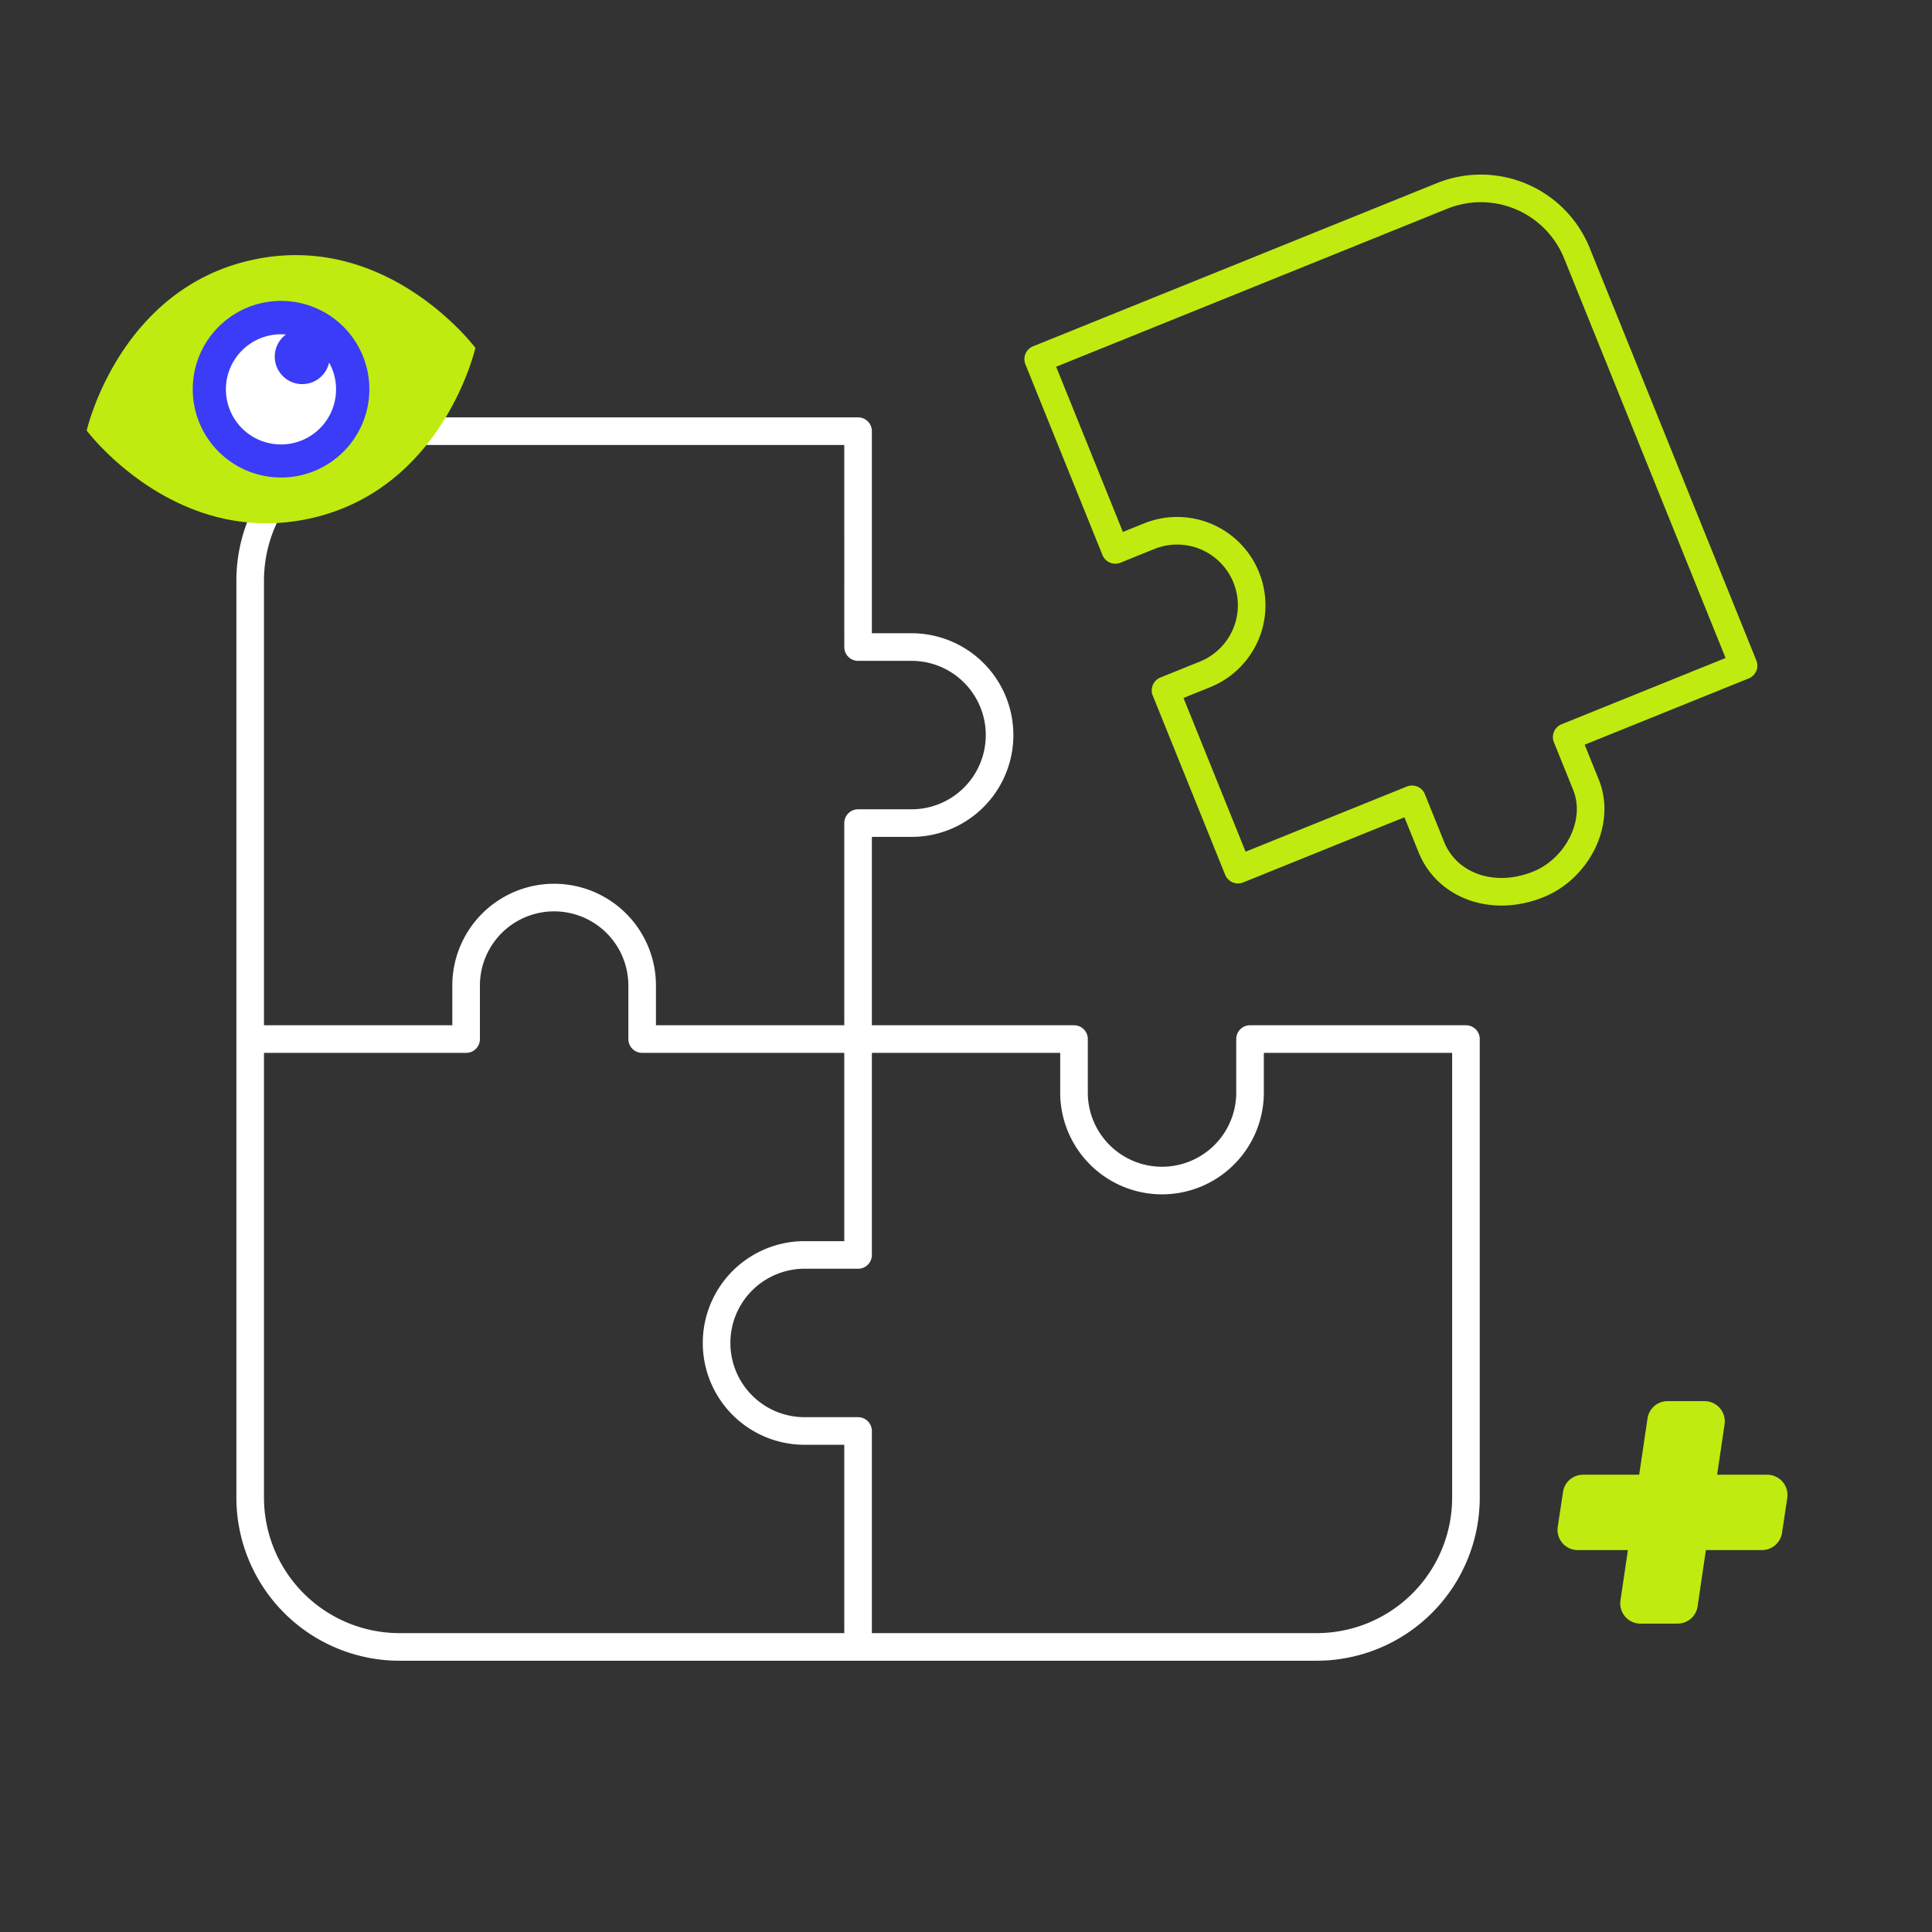
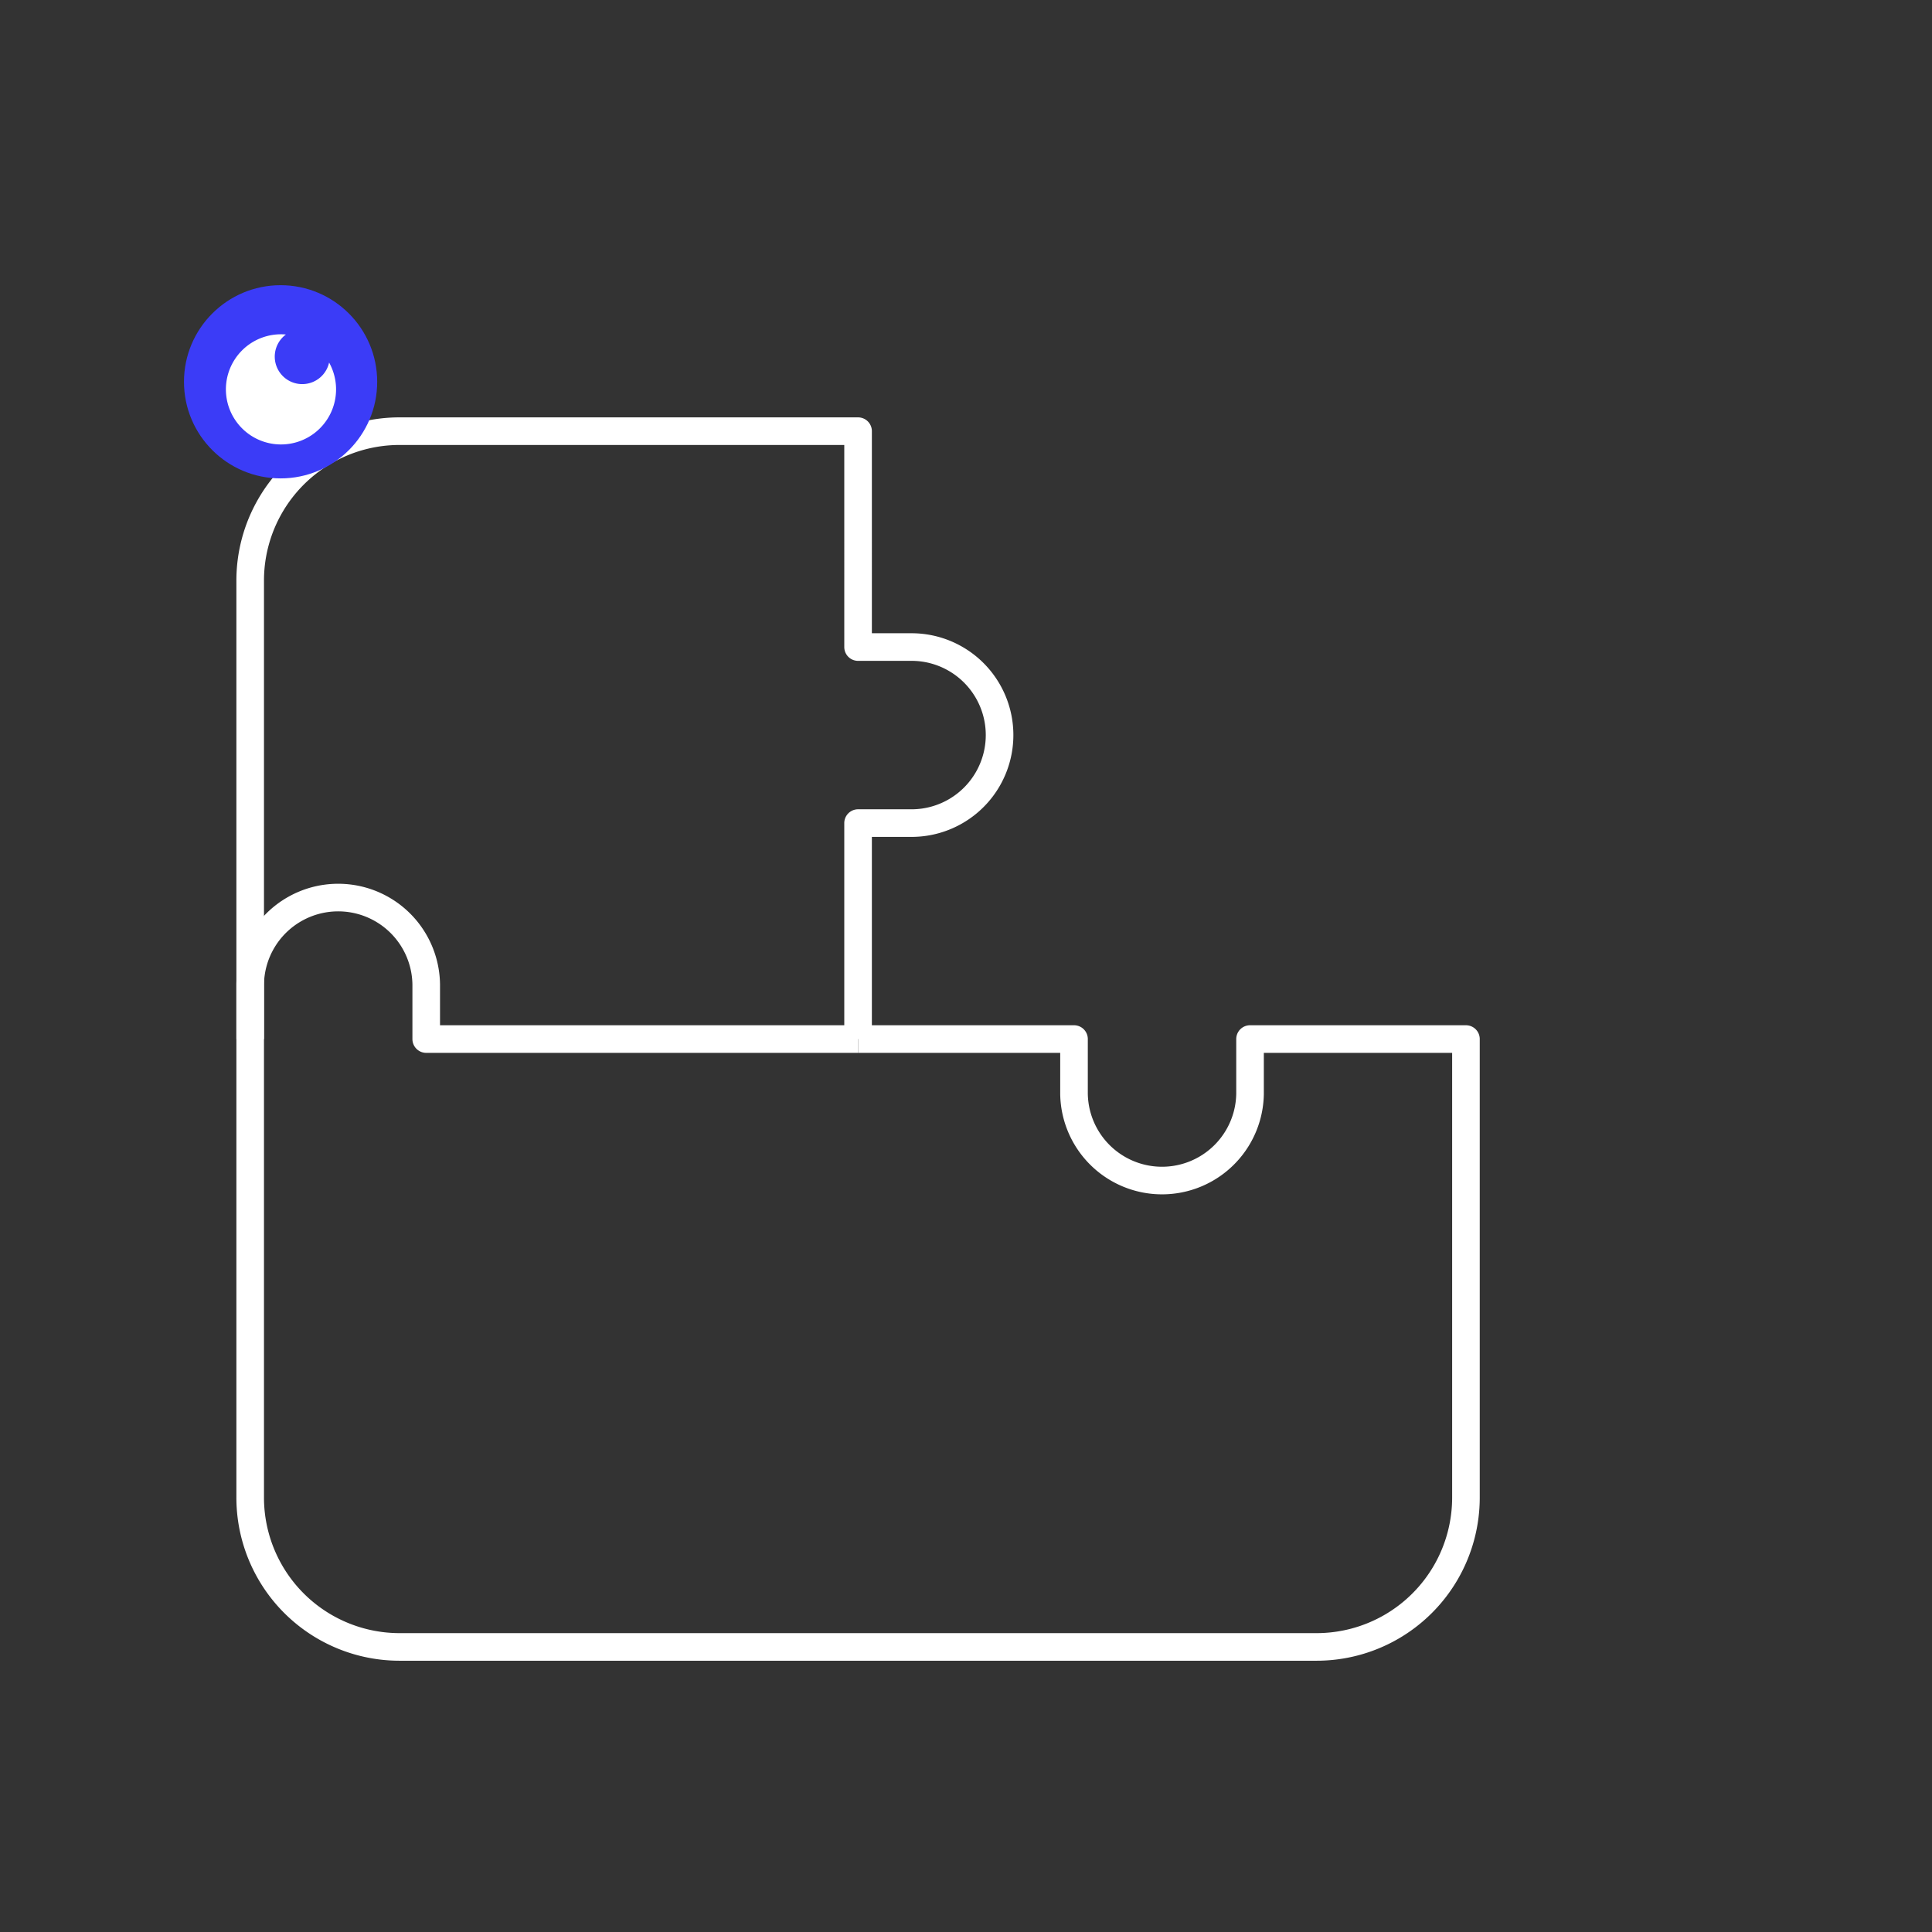
<svg xmlns="http://www.w3.org/2000/svg" width="210" height="210" viewBox="0 0 210 210">
  <rect x="0" y="0" width="210" height="210" fill="#333333" stroke="none" />
  <defs>
    <clipPath id="a">
      <rect width="210" height="210" transform="translate(1044 4525)" fill="#fff" stroke="#707070" stroke-width="1" />
    </clipPath>
  </defs>
  <g transform="translate(-1044 -4525)" clip-path="url(#a)">
    <g transform="translate(1071.194 4542.08)">
      <g transform="translate(0)">
-         <path d="M130.339,214.075V190.6h-5.95a9.568,9.568,0,0,1,0-19.134h5.95V148" transform="translate(-64.264 -52.139)" fill="none" stroke="#fff" stroke-linejoin="round" stroke-width="3" />
-         <path d="M6,130.34H29.471v-5.95a9.568,9.568,0,0,1,19.134,0v5.95H72.075" transform="translate(-6 -34.479)" fill="none" stroke="#fff" stroke-linejoin="round" stroke-width="3" />
+         <path d="M6,130.34v-5.95a9.568,9.568,0,0,1,19.134,0v5.95H72.075" transform="translate(-6 -34.479)" fill="none" stroke="#fff" stroke-linejoin="round" stroke-width="3" />
        <path d="M72.075,72.076V48.6h5.95a9.568,9.568,0,0,0,0-19.134h-5.95V6h-49.8A16.238,16.238,0,0,0,6,22.274v99.6a16.238,16.238,0,0,0,16.274,16.274h99.6a16.238,16.238,0,0,0,16.274-16.274v-49.8H114.68v5.95a9.568,9.568,0,0,1-19.134,0v-5.95H72.075" transform="translate(-6 23.786)" fill="none" stroke="#fff" stroke-linejoin="round" stroke-width="3" />
        <g transform="translate(85.047)">
          <g transform="translate(0 0)">
-             <path d="M59.26,11.264V59.611H38.528V65.2c0,4.474-4.36,8.1-8.834,8.1h0c-5.4,0-9.287-3.627-9.287-8.1V59.587H0V38.567H4.633a8.1,8.1,0,0,0,0-16.2H.653V0H48A11.264,11.264,0,0,1,59.26,11.264Z" transform="translate(0 22.199) rotate(-22)" fill="none" stroke="#bfeb10" stroke-linejoin="round" stroke-width="3" />
-           </g>
+             </g>
        </g>
      </g>
    </g>
-     <path d="M9.018,24.186a2.2,2.2,0,0,1-2.18-2.526l.808-5.469H2.2a2.2,2.2,0,0,1-2.18-2.532L.592,9.874A2.2,2.2,0,0,1,2.772,8h6.1l.905-6.115A2.2,2.2,0,0,1,11.951,0h4.021a2.2,2.2,0,0,1,2.181,2.527L17.344,8h5.443a2.2,2.2,0,0,1,2.18,2.53L24.4,14.313a2.2,2.2,0,0,1-2.18,1.876H16.123l-.9,6.115a2.2,2.2,0,0,1-2.181,1.88Z" transform="translate(1213.3 4677.297)" fill="#bfeb10" />
    <g transform="translate(1050.429 4548.733)">
      <circle cx="10.5" cy="10.5" r="10.5" transform="translate(13.57 7.267)" fill="#3b3cf7" />
-       <path d="M21.6,0C6.646,0,0,14.4,0,14.4S6.646,28.8,21.6,28.8,43.2,14.4,43.2,14.4,36.555,0,21.6,0m0,24a9.6,9.6,0,1,1,9.6-9.6A9.6,9.6,0,0,1,21.6,24" transform="matrix(0.978, -0.208, 0.208, 0.978, 0, 8.982)" fill="#bfeb10" />
      <path d="M11.71,4.237A5.988,5.988,0,1,1,7.752.278,2.989,2.989,0,1,0,11.71,4.237" transform="matrix(0.978, -0.208, 0.208, 0.978, 17.009, 13.967)" fill="#fff" />
    </g>
  </g>
</svg>